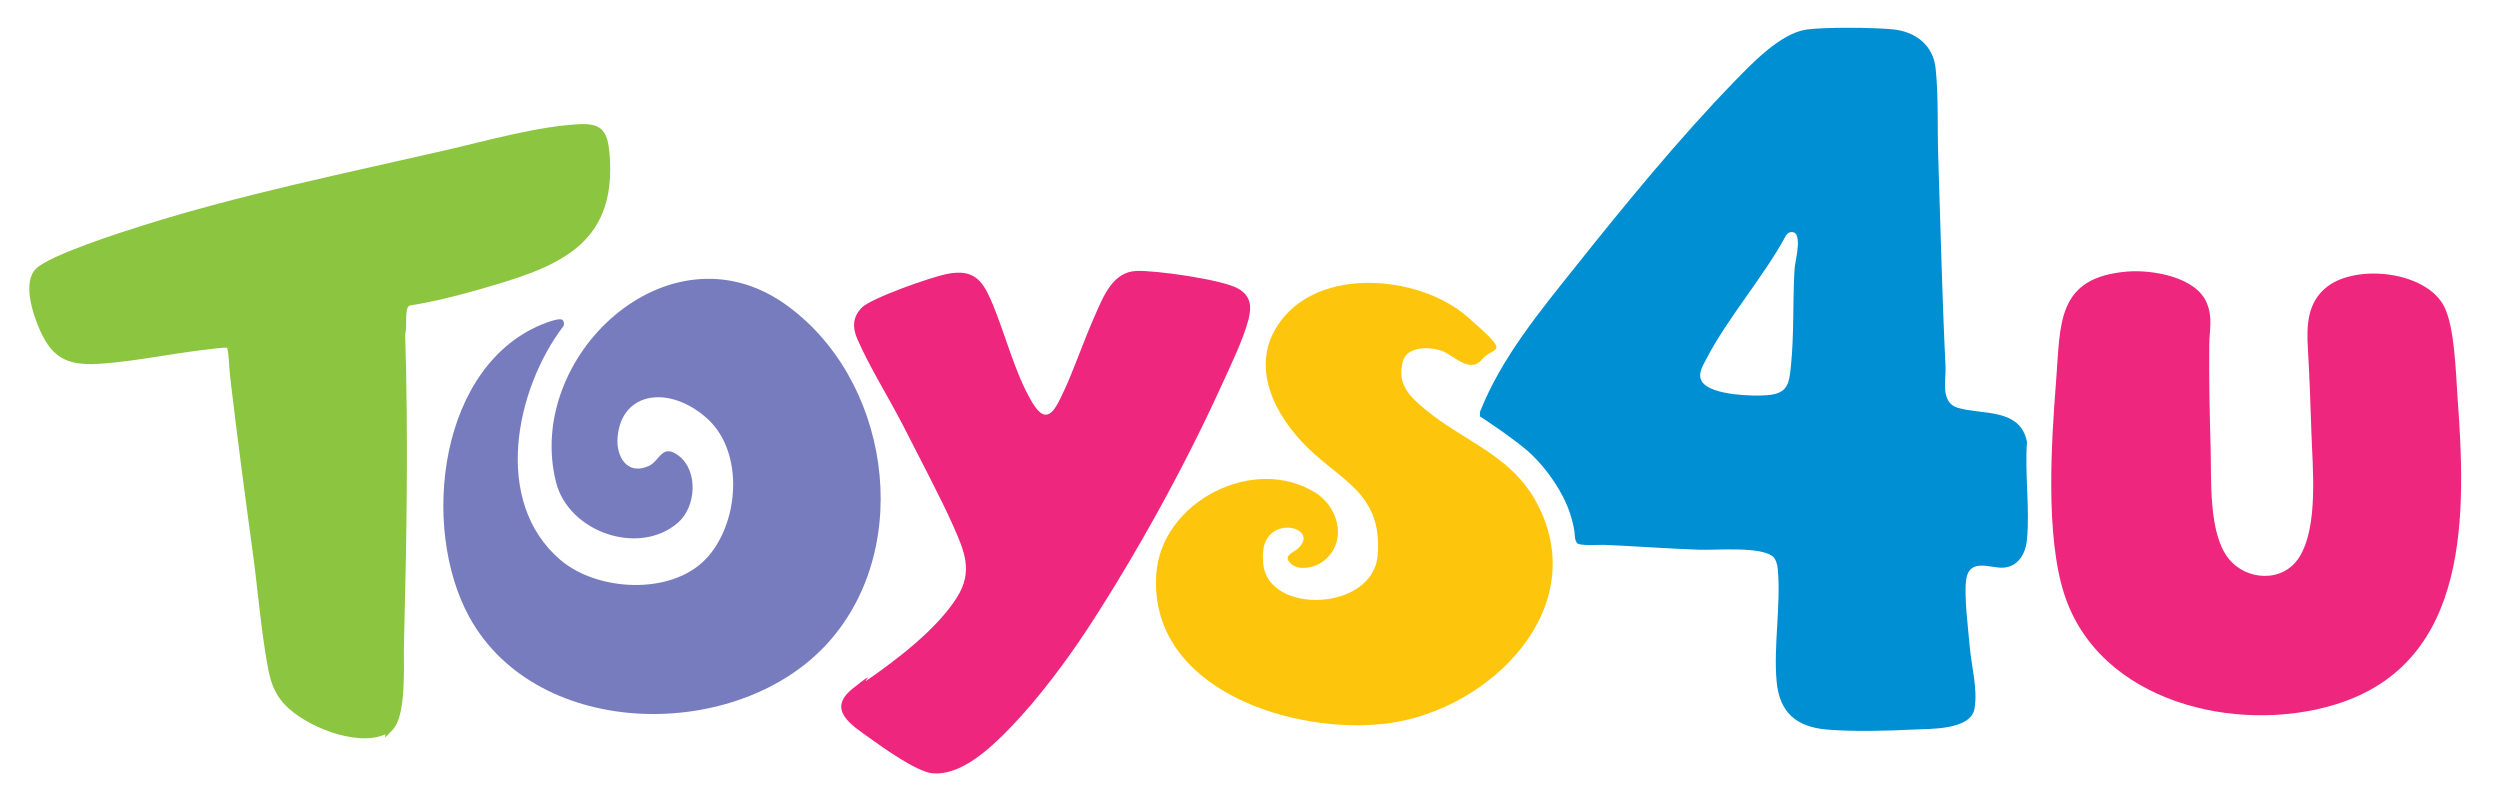
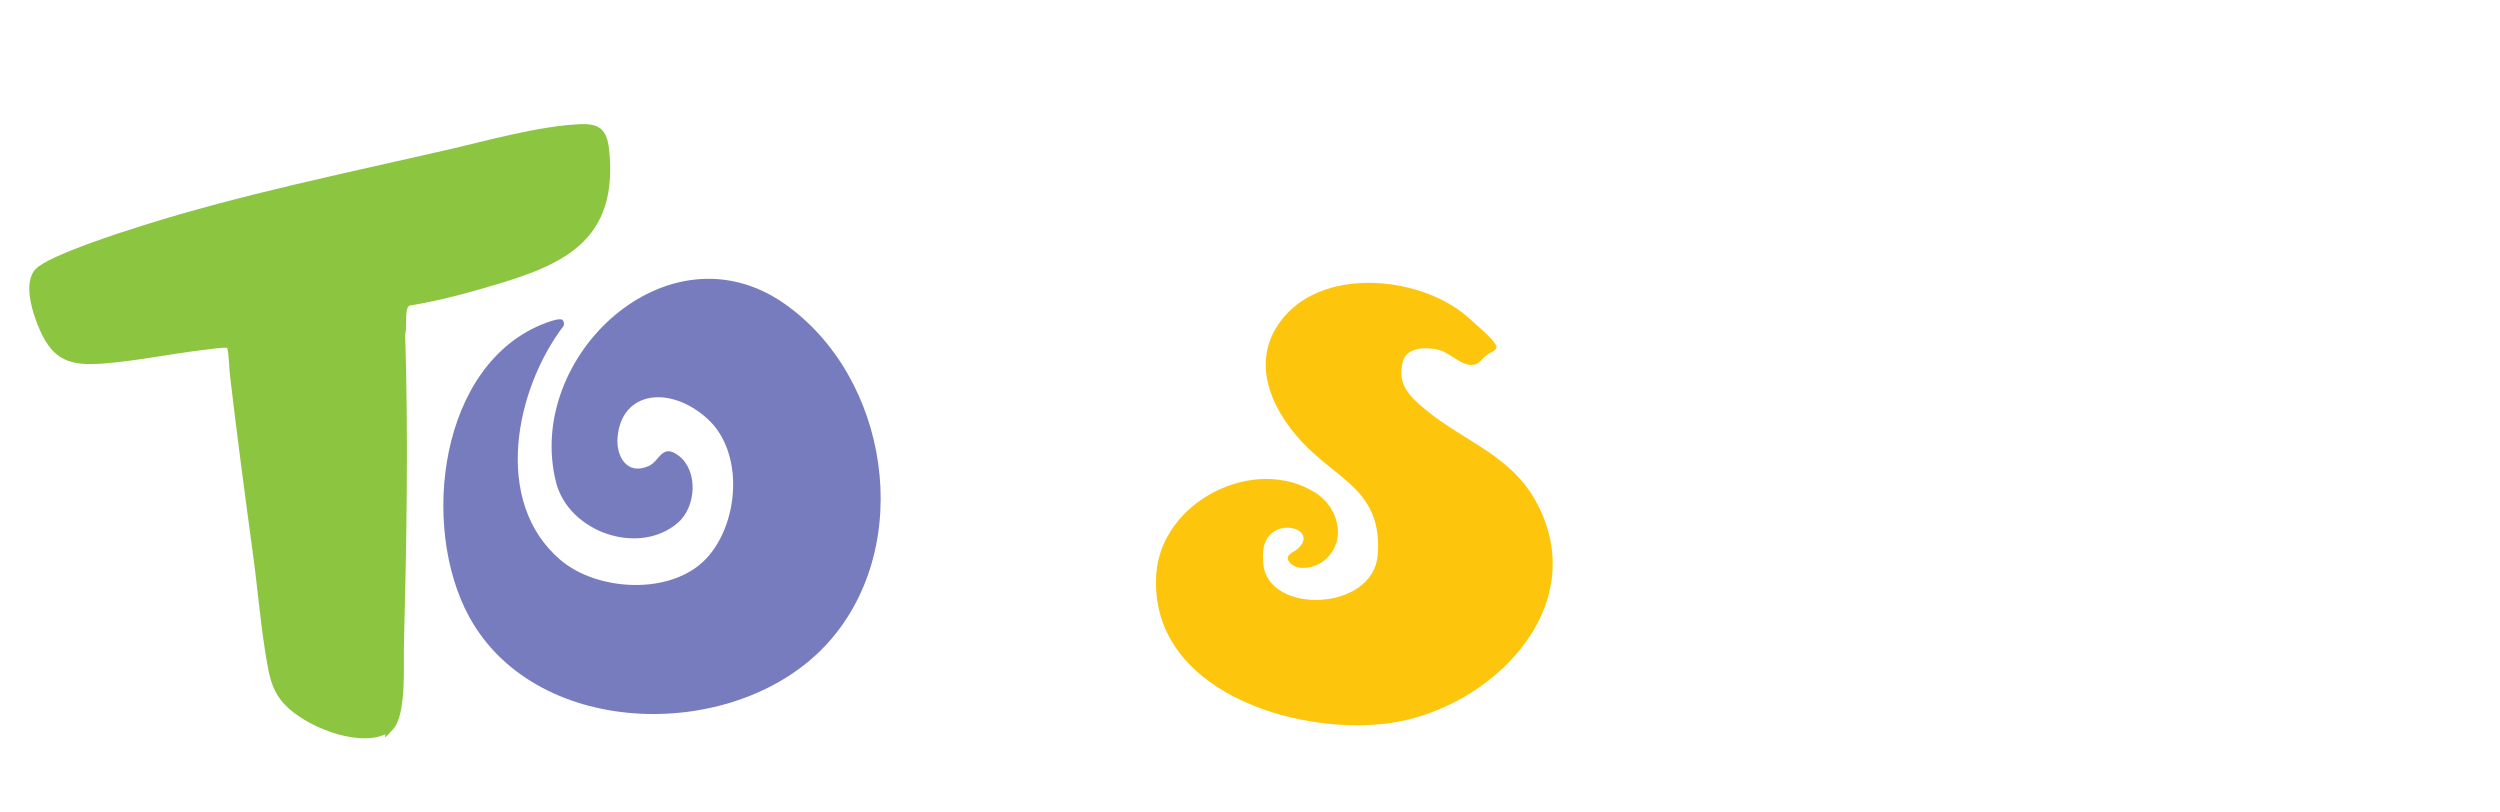
<svg xmlns="http://www.w3.org/2000/svg" id="toys_x5F_4_x5F_u_x5F_logo_x5F_1693257500_x5F__x5F_04257_4x_upscale_4x_upscale_xA0_Image" version="1.1" viewBox="0 0 2056 668">
  <defs>
    <style> .st0 { fill: #ee267e; } .st1 { fill: #fdc60d; } .st2 { fill: #018fd4; } .st3 { fill: #8cc540; } .st4 { fill: #777cbe; } </style>
  </defs>
-   <path class="st0" d="M1749.8,223.3c20.2-1.6,55.9,4.4,64.9,25.5,5.3,12.3,2.3,22.6,2.2,34.7-.3,28,.3,56.1,1.1,84,.8,26.4-2,70.3,14.5,91.5,14.6,18.8,45,20.4,58.3-.6,16.1-25.4,11-73.8,10.1-102.8-.7-23.2-1.6-46.1-2.9-69.1-1.2-19.3-.3-38.4,16.1-50.9,24.7-18.8,81.6-12.3,96.1,16.7,8.5,17.1,9.4,53.4,10.8,73.2,7,95.6,11.5,219.4-100.2,253.8-81.5,25.1-194.3-1.9-223.1-90.5-15.7-48.5-10.7-125.2-6.7-176.3,3.6-46.8.3-84.5,58.8-89.2Z" />
  <g>
    <g>
-       <path class="st0" d="M830.7,598.6c-15.6,16.1-40.3,39.8-64.1,37.3-12.7-1.3-40-20.7-51.2-28.8-14.6-10.5-36-23.3-14.3-40.7s7.9-4.3,11.4-6.6c25-17.2,58.3-42.7,74.5-68.5,13.6-21.6,6-38.2-3.3-59.3s-27-54.5-40.3-80.7c-11.8-23.2-28.3-49.3-38.4-72.6-4.1-9.5-3.8-18,3.7-25.7s57.6-25.5,71.1-27.9c20-3.6,27.6,4.3,35.1,21.6,11.5,26.3,19.3,59.6,33.9,84.1,12.9,21.8,19.8,4.1,26.6-10.2s16.3-41.5,25.3-61.7c6.7-15.1,14.4-35.3,33.9-36.1,15.6-.6,70.7,7.1,83.6,14.5,10.6,6.1,11.3,14.6,8.5,25.6-4.2,16.5-16,40.6-23.3,56.7-29.6,64.8-69.4,136.9-108.4,196.6-17.7,27.1-41.7,59.2-64.2,82.3Z" />
      <path class="st1" d="M1218.7,295.7c-10.3,12.3-23.9-4.5-34.2-7.6s-27.6-3-30.8,9.1c-5,19.1,5.6,28.8,18.8,39.8,31.2,25.9,69.3,37,90.3,74.7,48.7,87.6-37.4,172.3-121.5,183.2-76.6,10-196.5-27.3-190.4-122.4,3.8-60.1,80.7-99.2,131.2-67.1,20.2,12.9,26.1,42.5,4.8,57.1-7.2,4.9-21.5,7.5-27-.9-3.5-5.3,4.2-7.4,7.6-10.5,15.5-14.5-12.8-25-24.5-9.5-4.7,6.2-4.7,14.4-4.1,22,3.7,42.2,90.4,39.3,94.1-7,4.2-53-32.8-61.4-62.6-93.5-26.8-29-43.2-69.1-14-103,35.3-40.9,113-32.3,150.5.5s21.9,23,11.7,35.2Z" />
    </g>
    <g>
      <path class="st3" d="M233.4,578.6c-8.2-9.1-11-18.6-13.2-30.3-5.6-30.3-8.1-63-12.3-93.7-6.6-48.5-13-96.7-18.7-145.3-.9-7.7-.7-15.7-2.3-23.2-1.2-.8-19,1.6-22.2,2-26.5,3.3-53.6,8.9-80.1,10.9-26.7,2-40.6-2.4-51.7-27.3-5.8-13.1-14.7-39.4-3.3-50.7s69.8-29.9,88.3-35.7c79.5-25.1,166.7-43,248.3-61.7,34-7.8,76.9-20.1,111.5-21.5,17.8-.7,22,6.9,23.5,23.5,7.2,79-46.7,95.2-109.8,113.2-17.9,5.1-36.1,9.5-54.5,12.5-4.7,1.7-1.7,18.4-3.7,23.3,2.7,84.9,1.2,170.9-1,256-.4,16.4,2.2,56.8-8.9,69.1s-4.7,3.3-6.7,4.3c-23.4,10.5-66.4-6.9-82.9-25.1Z" />
      <path class="st4" d="M462.7,263.2c1.1,1.1,1.4,3.3.8,4.8-39.8,52.3-58.7,144.7-2.6,192.5,30.4,25.9,90.7,29.2,119.4-.6,27.5-28.6,32.2-87.5,1.6-115.4s-70.7-23.1-74,15c-1.4,16,7.9,31.8,25.7,23.7,9.1-4.1,10.8-19.1,24.8-8.2,15.9,12.4,14.3,41.8-1,55-32.1,27.6-89.9,7.7-100.2-33.7-25.6-103,92-213.4,187.7-146.7,86.2,60.1,107.9,198.4,36.6,278.4-73.5,82.6-239.5,81.5-295.5-20.5-40.8-74.2-25.1-209.1,63-242,2.8-1,11.7-4.3,13.7-2.3Z" />
    </g>
  </g>
-   <path class="st2" d="M1667,363.5c-5.4-28.2-36.8-22.1-56.9-28.1-14.5-4.4-9.6-22.5-10.1-33.9-2.8-57.6-4.1-115.3-6-173-.8-23.6.3-48.5-2.1-71.9-1.9-19.6-16.7-30.7-35.5-32.5-15.4-1.5-55.9-1.9-70.7.2-21.8,3.2-45.3,28.3-60.3,43.7-44.1,45.5-88.9,100.1-128.5,149.8-29.9,37.5-62,76-79.8,121v3.6c0,0,31.4,20.5,42.8,31.7,13,12.7,25.5,30.5,31.3,48.2s2.5,19.4,5.6,24.1c1.9,2.9,18.2,1.5,22.6,1.7,25.9,1.1,52.1,3.1,78,4,14.1.5,50.1-2.9,60.5,5.5,2.6,2.1,3.8,6.7,4.1,9.9,2.8,29.6-3.6,63.9-.9,92.9,2.3,25.5,16.1,37.4,41.4,39.6,21.5,1.8,49.3,1.1,70.9,0,13.5-.7,47.6.7,50.5-17.5,2.6-16.4-2.5-34-3.9-50-1.3-14.6-4.9-42.6-3-55.9,2.8-18.5,20.5-8.7,31.2-9.8,12.2-1.3,17.8-12.1,18.8-23.2,2.4-25.4-1.9-54.3,0-80.1ZM1453.5,325c-12.4,1-44.5,0-53-10.1-5.2-6.2-.3-13.8,2.9-19.9,17.7-34,47-67.3,65.5-101.5.7-.9,1.6-2,2.7-2.3,12.3-3.6,4.7,23.5,4.3,29.3-1.7,26.4-.3,53.6-3,80-1.5,14.9-2.4,23.2-19.5,24.5Z" />
</svg>